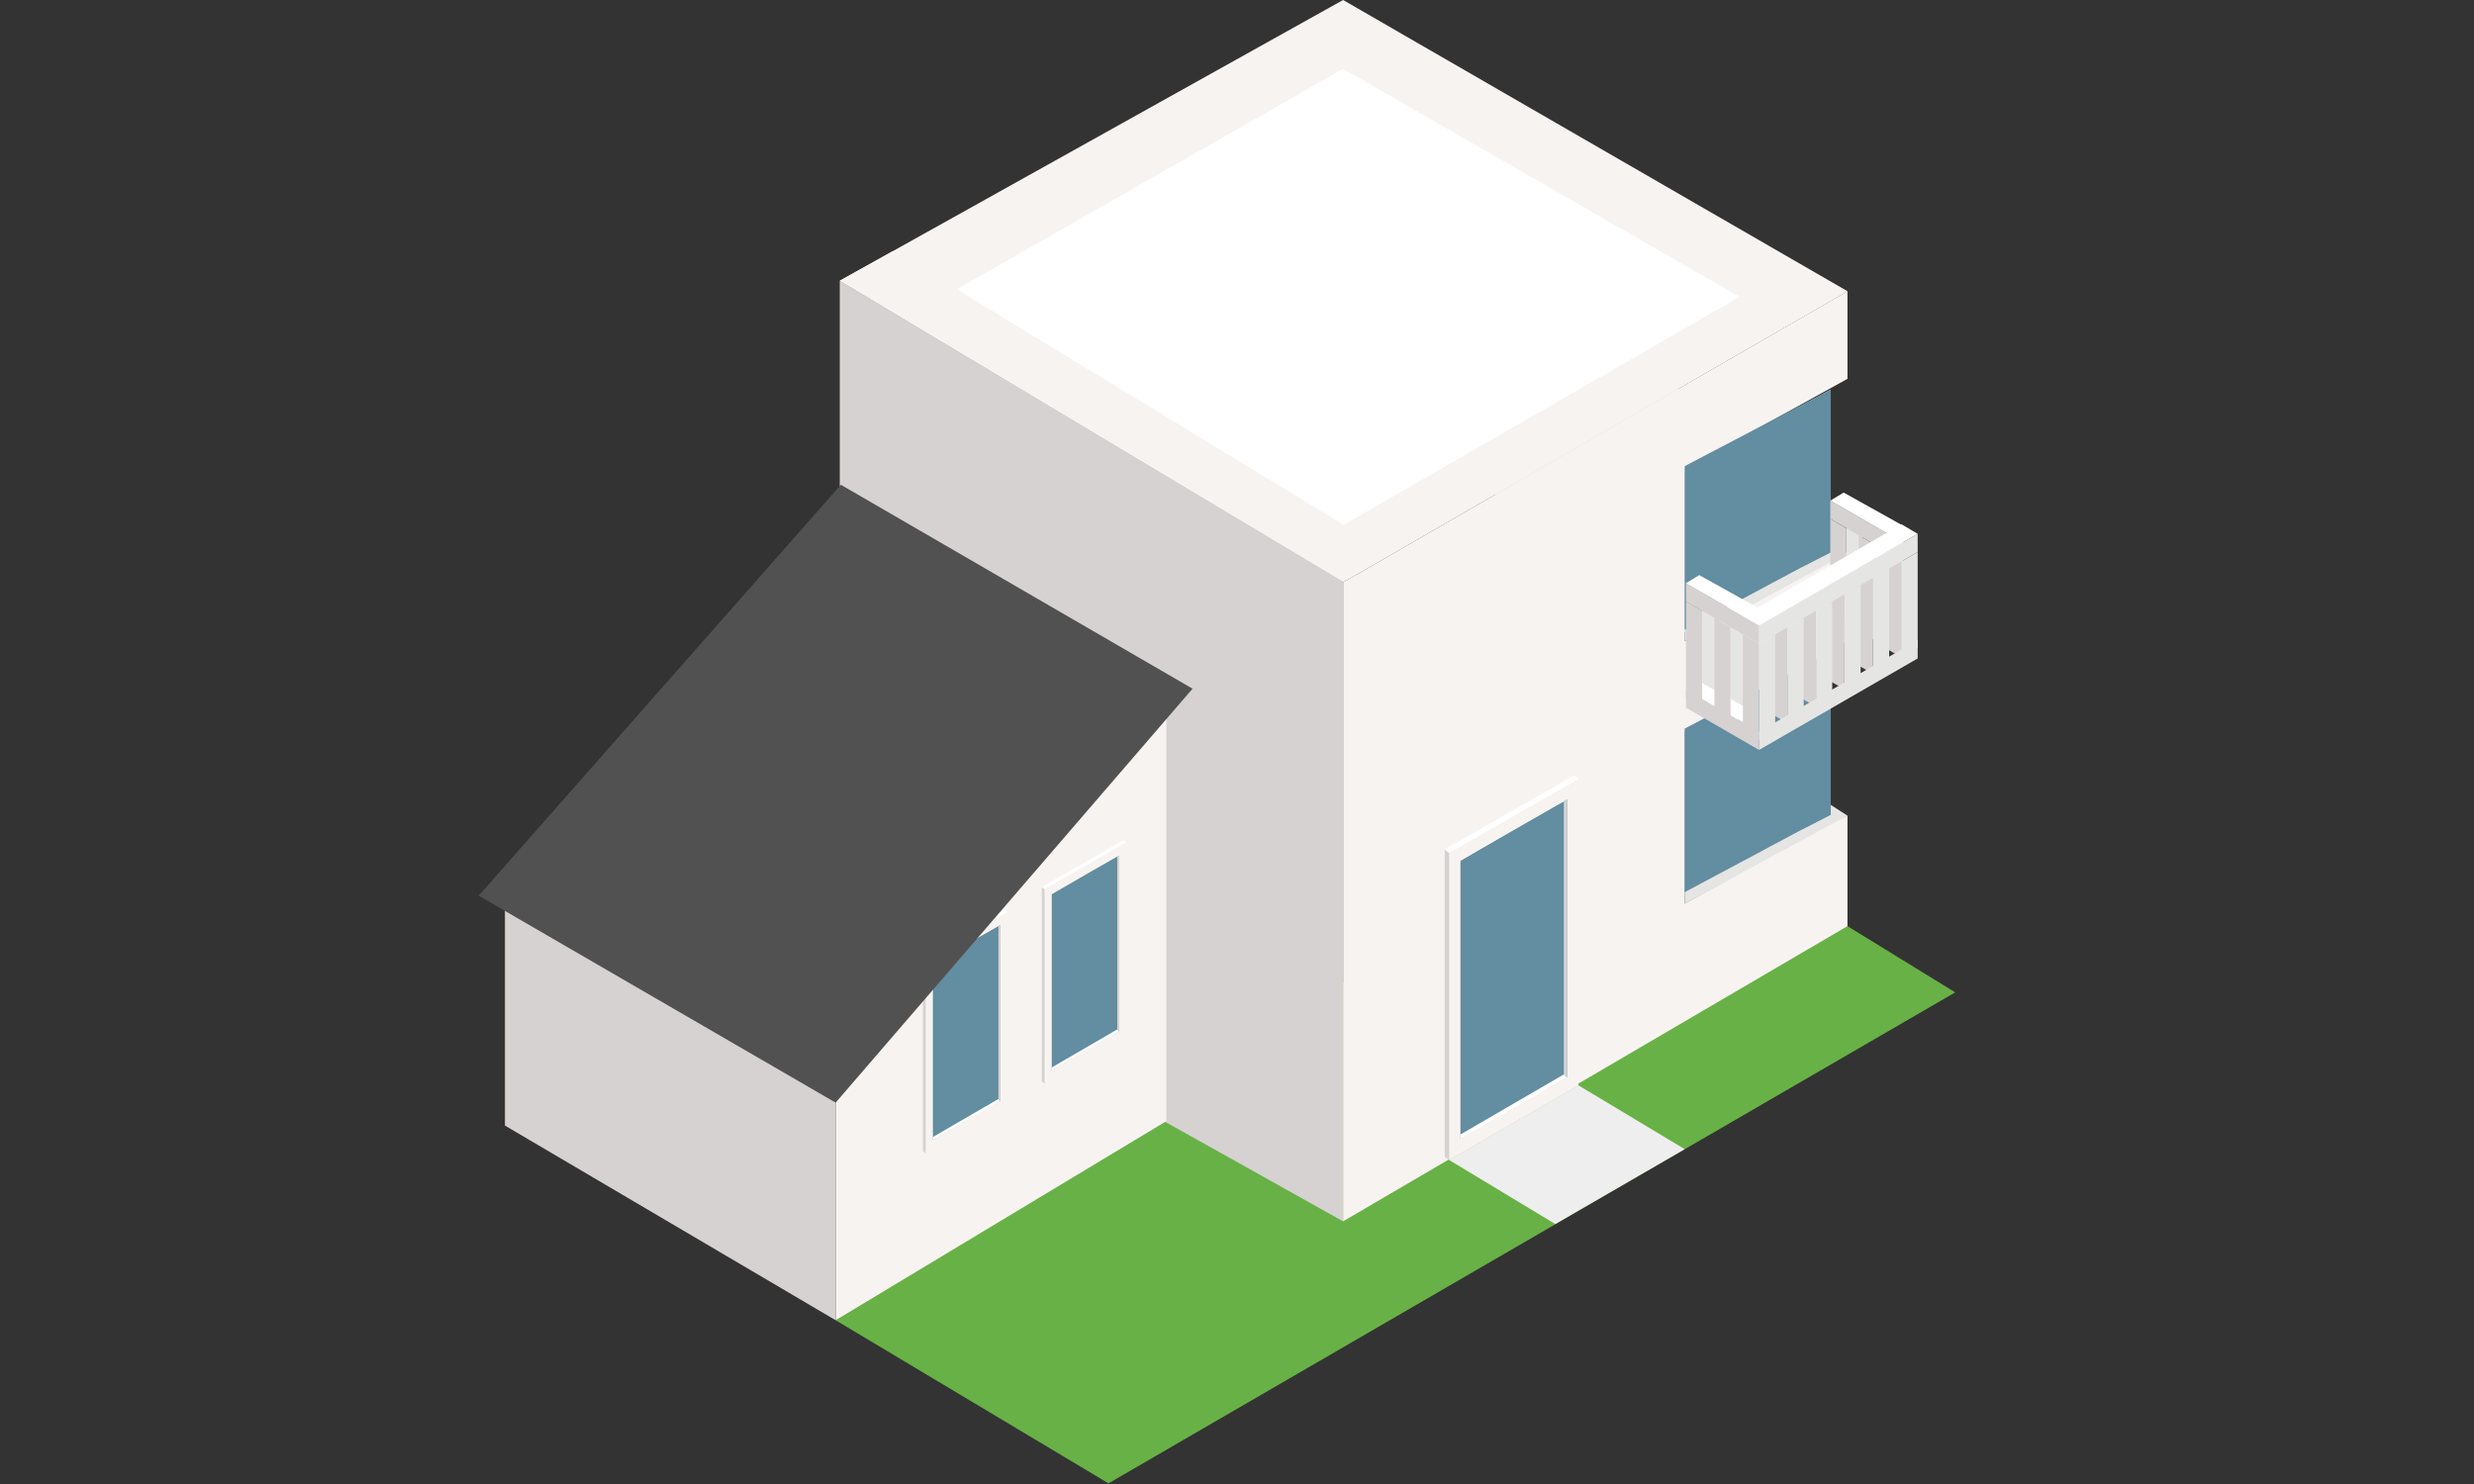
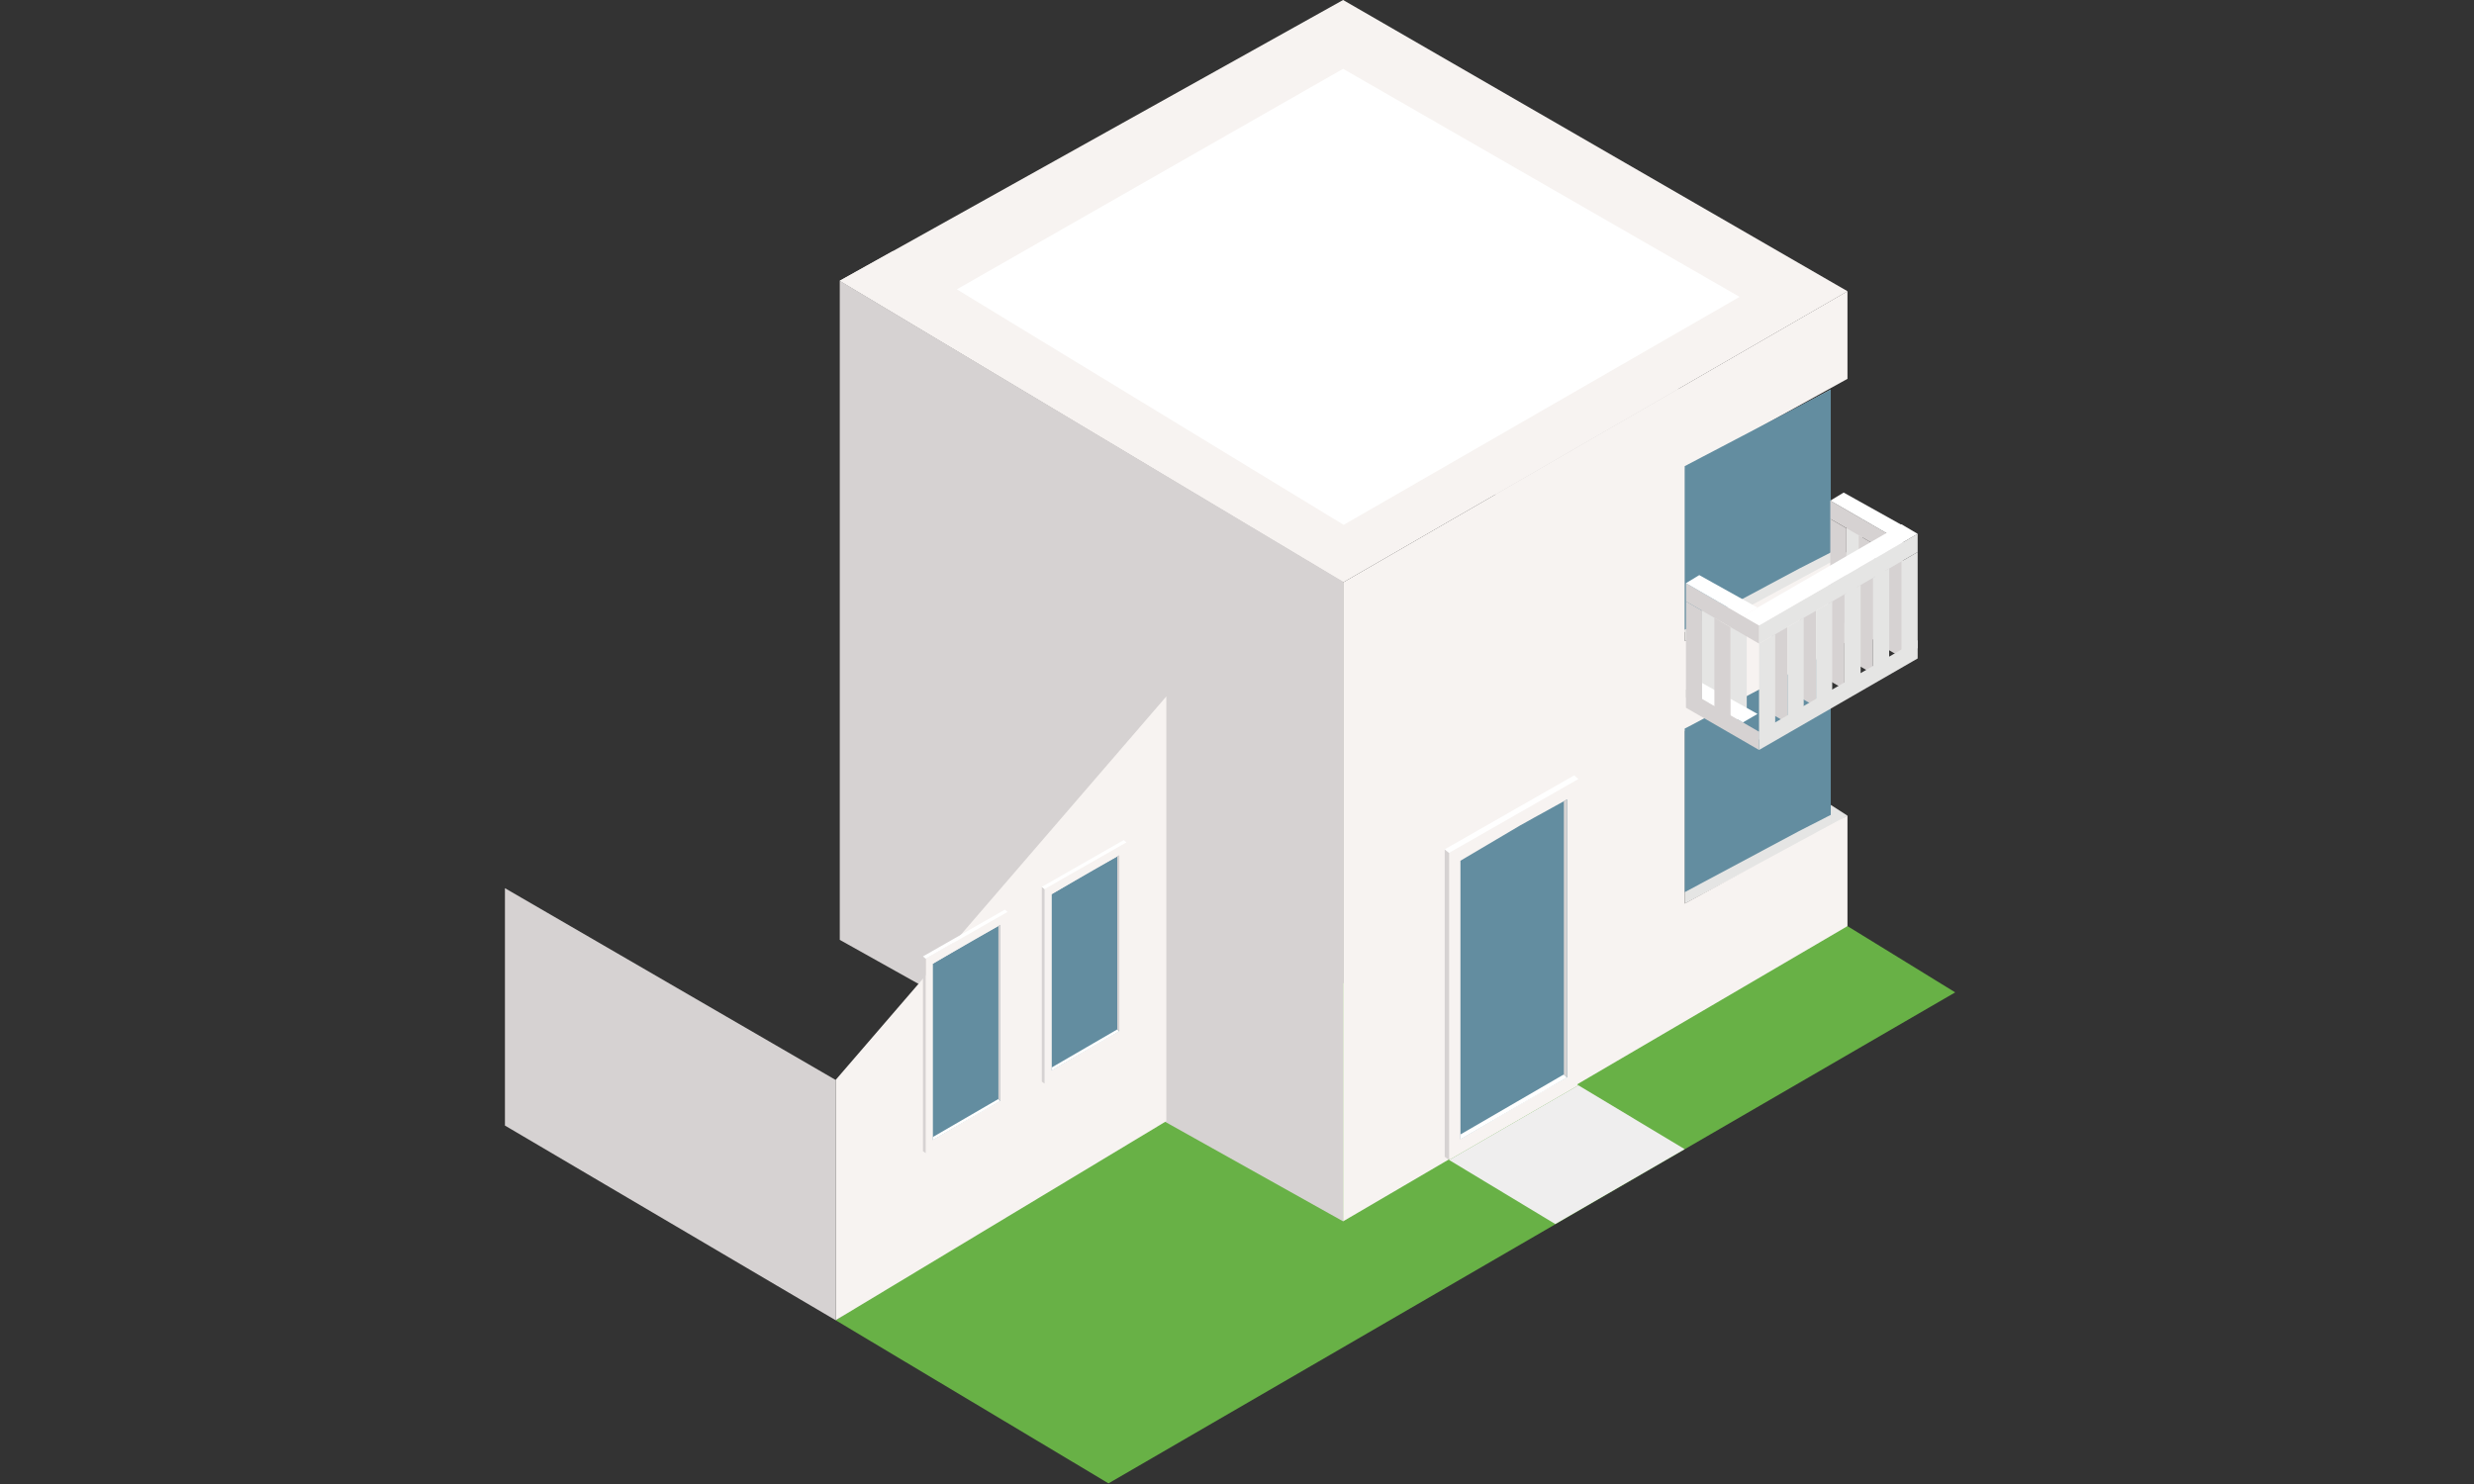
<svg xmlns="http://www.w3.org/2000/svg" width="100%" height="100%" viewBox="0 0 100 60" version="1.1" xml:space="preserve" style="fill-rule:evenodd;clip-rule:evenodd;stroke-linejoin:round;stroke-miterlimit:1.414;">
  <rect x="0" y="0" width="100" height="60" fill="#333333" stroke="none" />
  <g transform="matrix(0.279,0,0,0.279,11.758,0)">
    <path d="M222.42,68.83L174.51,41.04L174.51,75.43L222.42,103.65L222.42,68.83Z" style="fill:rgb(214,210,210);fill-rule:nonzero;" />
  </g>
  <g transform="matrix(0.279,0,0,0.279,11.758,0)">
    <path d="M225.51,134.21L241.12,143.81L118.45,214.96L78.92,191.32L153.18,141.99L225.51,134.21Z" style="fill:rgb(104,177,70);fill-rule:nonzero;" />
  </g>
  <g transform="matrix(0.279,0,0,0.279,11.758,0)">
    <path d="M225.51,42.2L152.44,0L79.52,40.68L152.44,84.4L225.51,42.2Z" style="fill:rgb(247,243,241);fill-rule:nonzero;" />
  </g>
  <g transform="matrix(0.279,0,0,0.279,11.758,0)">
    <path d="M152.44,176.99L79.52,136.2L79.52,40.68L152.44,84.26L152.44,176.99Z" style="fill:rgb(214,210,210);fill-rule:nonzero;" />
  </g>
  <g transform="matrix(0.279,0,0,0.279,11.758,0)">
    <path d="M79.52,40.68L152.44,84.26L152.44,75.46L87.23,36.38L79.52,40.68Z" style="fill:rgb(247,243,241);fill-rule:nonzero;" />
  </g>
  <g transform="matrix(0.279,0,0,0.279,11.758,0)">
    <path d="M225.43,42.2L152.52,84.26L152.52,76.06L217.72,38.49L225.43,42.2Z" style="fill:rgb(247,243,241);fill-rule:nonzero;" />
  </g>
  <g transform="matrix(0.279,0,0,0.279,11.758,0)">
    <path d="M152.44,9.97L96.48,41.93L152.52,76.06L209.88,43.02L152.44,9.97Z" style="fill:white;fill-rule:nonzero;" />
  </g>
  <g transform="matrix(0.279,0,0,0.279,11.758,0)">
    <path d="M223.09,56.45L201.93,67.94L201.93,92.92L223.09,81.72L223.09,56.45Z" style="fill:rgb(229,229,228);fill-rule:nonzero;" />
  </g>
  <g transform="matrix(0.279,0,0,0.279,11.758,0)">
    <path d="M225.51,80.17L223.09,78.61L223.09,81.72L225.51,80.17Z" style="fill:rgb(229,229,228);fill-rule:nonzero;" />
  </g>
  <g transform="matrix(0.279,0,0,0.279,11.758,0)">
    <path d="M223.09,94.48L201.93,105.97L201.93,130.95L223.09,119.75L223.09,94.48Z" style="fill:rgb(229,229,228);fill-rule:nonzero;" />
  </g>
  <g transform="matrix(0.279,0,0,0.279,11.758,0)">
    <path d="M225.51,118.2L223.09,116.64L223.09,119.75L225.51,118.2Z" style="fill:rgb(229,229,228);fill-rule:nonzero;" />
  </g>
  <g transform="matrix(0.279,0,0,0.279,11.758,0)">
    <path d="M152.44,84.4L225.51,42.2L225.51,54.9L201.93,67.94L201.93,92.92L225.51,80.17L225.51,92.92L201.93,105.97L201.93,130.94L225.51,118.19L225.51,134.21L152.44,176.99L152.44,84.4Z" style="fill:rgb(247,243,241);fill-rule:nonzero;" />
  </g>
  <g transform="matrix(0.279,0,0,0.279,11.758,0)">
-     <path d="M202.27,105.41L204.54,104.21L204.68,104.14L207.66,102.57L210.19,101.25L214.1,99.2L223.09,94.48L223.09,118.09L222.5,118.39L221.28,119.02L219.96,119.69L218.49,120.44L201.93,129.29L201.93,125.88L201.93,121.47L201.93,111.3L201.93,109.73L201.93,107.95L201.93,106.62L201.93,105.58L202.27,105.41Z" style="fill:rgb(99,141,160);fill-rule:nonzero;" />
+     <path d="M202.27,105.41L204.54,104.21L204.68,104.14L207.66,102.57L210.19,101.25L214.1,99.2L223.09,94.48L223.09,118.09L222.5,118.39L221.28,119.02L219.96,119.69L218.49,120.44L201.93,129.29L201.93,125.88L201.93,121.47L201.93,111.3L201.93,109.73L201.93,106.62L201.93,105.58L202.27,105.41Z" style="fill:rgb(99,141,160);fill-rule:nonzero;" />
  </g>
  <g transform="matrix(0.279,0,0,0.279,11.758,0)">
    <path d="M202.27,67.38L202.46,67.27L203.67,66.64L204.54,66.18L207.37,64.7L210.19,63.22L210.35,63.14L214.1,61.17L223.09,56.45L223.09,80.06L219.96,81.66L218.49,82.41L201.93,91.26L201.93,87.86L201.93,83.44L201.93,73.27L201.93,71.7L201.93,67.55L202.27,67.38Z" style="fill:rgb(99,141,160);fill-rule:nonzero;" />
  </g>
  <g transform="matrix(0.279,0,0,0.279,11.758,0)">
    <path d="M126.83,100.92L126.83,162.47L78.92,191.32L78.92,156.5L126.83,100.92Z" style="fill:rgb(247,243,241);fill-rule:nonzero;" />
  </g>
  <g transform="matrix(0.279,0,0,0.279,11.758,0)">
    <path d="M103.83,160.26L103.83,132.15L91.97,138.93L91.97,167.11L103.83,160.26Z" style="fill:rgb(247,243,241);fill-rule:nonzero;" />
  </g>
  <g transform="matrix(0.279,0,0,0.279,11.758,0)">
    <path d="M98.49,136.41L98.87,136.19L99.82,135.67L100.6,135.24L102.79,134.02L102.79,159.55L102.19,159.88L101.25,160.42L100.9,160.61L100.58,160.79L93.01,165.22L93.01,161.11L93.01,160.7L93.01,160.26L93.01,159.07L93.01,139.65L98.49,136.41Z" style="fill:rgb(99,141,160);fill-rule:nonzero;" />
  </g>
  <g transform="matrix(0.279,0,0,0.279,11.758,0)">
    <path d="M91.97,138.93L93.01,139.65L102.79,134.02L103.83,132.15L91.97,138.93Z" style="fill:rgb(247,243,241);fill-rule:nonzero;" />
  </g>
  <g transform="matrix(0.279,0,0,0.279,11.758,0)">
    <path d="M91.97,167.11L93.01,165.22L102.79,159.55L103.83,160.26L91.97,167.11Z" style="fill:rgb(247,243,241);fill-rule:nonzero;" />
  </g>
  <g transform="matrix(0.279,0,0,0.279,11.758,0)">
    <path d="M102.79,159.55L102.5,159.26L93.01,164.77L93.01,165.22L102.79,159.55Z" style="fill:white;fill-rule:nonzero;" />
  </g>
  <g transform="matrix(0.279,0,0,0.279,11.758,0)">
    <path d="M102.5,159.26L102.5,134.19L102.79,134.02L102.79,159.55L102.5,159.26Z" style="fill:rgb(214,210,210);fill-rule:nonzero;" />
  </g>
  <g transform="matrix(0.279,0,0,0.279,11.758,0)">
    <path d="M91.97,167.11L91.57,166.82L91.57,138.6L91.97,138.93L91.97,167.11Z" style="fill:rgb(214,210,210);fill-rule:nonzero;" />
  </g>
  <g transform="matrix(0.279,0,0,0.279,11.758,0)">
    <path d="M103.83,132.15L103.44,131.82L91.57,138.6L91.97,138.93L103.83,132.15Z" style="fill:white;fill-rule:nonzero;" />
  </g>
  <g transform="matrix(0.279,0,0,0.279,11.758,0)">
    <path d="M78.92,156.5L31.01,128.71L31.01,163.11L78.92,191.32L78.92,156.5Z" style="fill:rgb(214,210,210);fill-rule:nonzero;" />
  </g>
  <g transform="matrix(0.279,0,0,0.279,11.758,0)">
-     <path d="M130.63,99.8L79.68,70.25L27.21,129.8L78.92,159.79L130.63,99.8Z" style="fill:rgb(81,81,81);fill-rule:nonzero;" />
-   </g>
-   <g transform="matrix(0.279,0,0,0.279,11.758,0)">
-     <path d="M186.53,157.28L186.53,112.89L167.8,123.59L167.8,168.1L186.53,157.28Z" style="fill:rgb(247,243,241);fill-rule:nonzero;" />
-   </g>
+     </g>
+   <g transform="matrix(0.279,0,0,0.279,11.758,0)">
+     </g>
  <g transform="matrix(0.279,0,0,0.279,11.758,0)">
    <path d="M178.1,119.61L178.7,119.28L180.2,118.44L181.42,117.77L184.89,115.85L184.89,156.15L183.94,156.69L182.45,157.53L181.9,157.84L181.39,158.12L169.44,165.11L169.44,158.62L169.44,157.98L169.44,157.29L169.44,155.4L169.44,124.73L178.1,119.61Z" style="fill:rgb(99,141,160);fill-rule:nonzero;" />
  </g>
  <g transform="matrix(0.279,0,0,0.279,11.758,0)">
-     <path d="M167.8,123.59L169.44,124.73L184.89,115.85L186.53,112.89L167.8,123.59Z" style="fill:rgb(247,243,241);fill-rule:nonzero;" />
-   </g>
+     </g>
  <g transform="matrix(0.279,0,0,0.279,11.758,0)">
    <path d="M167.8,168.1L169.44,165.11L184.89,156.15L186.53,157.28L167.8,168.1Z" style="fill:rgb(247,243,241);fill-rule:nonzero;" />
  </g>
  <g transform="matrix(0.279,0,0,0.279,11.758,0)">
    <path d="M184.89,156.15L184.42,155.7L169.44,164.4L169.44,165.11L184.89,156.15Z" style="fill:white;fill-rule:nonzero;" />
  </g>
  <g transform="matrix(0.279,0,0,0.279,11.758,0)">
    <path d="M184.42,155.7L184.42,116.11L184.89,115.85L184.89,156.15L184.42,155.7Z" style="fill:rgb(214,210,210);fill-rule:nonzero;" />
  </g>
  <g transform="matrix(0.279,0,0,0.279,11.758,0)">
    <path d="M167.8,168.1L167.16,167.64L167.16,123.08L167.8,123.59L167.8,168.1Z" style="fill:rgb(214,210,210);fill-rule:nonzero;" />
  </g>
  <g transform="matrix(0.279,0,0,0.279,11.758,0)">
    <path d="M186.53,112.89L185.92,112.36L167.16,123.08L167.8,123.59L186.53,112.89Z" style="fill:white;fill-rule:nonzero;" />
  </g>
  <g transform="matrix(0.279,0,0,0.279,11.758,0)">
    <path d="M167.8,168.1L183.18,177.38L201.93,166.53L186.53,157.28L167.8,168.1Z" style="fill:rgb(239,238,238);fill-rule:nonzero;" />
  </g>
  <g transform="matrix(0.279,0,0,0.279,11.758,0)">
-     <path d="M121.05,150.18L121.05,122.07L109.19,128.84L109.19,157.03L121.05,150.18Z" style="fill:rgb(247,243,241);fill-rule:nonzero;" />
-   </g>
+     </g>
  <g transform="matrix(0.279,0,0,0.279,11.758,0)">
    <path d="M115.72,126.32L116.09,126.11L117.04,125.59L117.82,125.16L120.01,123.94L120.01,149.46L119.41,149.8L118.47,150.33L118.12,150.53L117.8,150.71L110.23,155.14L110.23,151.03L110.23,150.62L110.23,150.18L110.23,148.99L110.23,129.57L115.72,126.32Z" style="fill:rgb(99,141,160);fill-rule:nonzero;" />
  </g>
  <g transform="matrix(0.279,0,0,0.279,11.758,0)">
    <path d="M109.19,128.84L110.23,129.57L120.01,123.94L121.05,122.07L109.19,128.84Z" style="fill:rgb(247,243,241);fill-rule:nonzero;" />
  </g>
  <g transform="matrix(0.279,0,0,0.279,11.758,0)">
    <path d="M109.19,157.03L110.23,155.14L120.01,149.46L121.05,150.18L109.19,157.03Z" style="fill:rgb(247,243,241);fill-rule:nonzero;" />
  </g>
  <g transform="matrix(0.279,0,0,0.279,11.758,0)">
    <path d="M120.01,149.46L119.72,149.18L110.23,154.69L110.23,155.14L120.01,149.46Z" style="fill:white;fill-rule:nonzero;" />
  </g>
  <g transform="matrix(0.279,0,0,0.279,11.758,0)">
    <path d="M119.72,149.18L119.72,124.11L120.01,123.94L120.01,149.46L119.72,149.18Z" style="fill:rgb(214,210,210);fill-rule:nonzero;" />
  </g>
  <g transform="matrix(0.279,0,0,0.279,11.758,0)">
    <path d="M109.19,157.03L108.79,156.74L108.79,128.52L109.19,128.84L109.19,157.03Z" style="fill:rgb(214,210,210);fill-rule:nonzero;" />
  </g>
  <g transform="matrix(0.279,0,0,0.279,11.758,0)">
    <path d="M121.05,122.07L120.66,121.74L108.79,128.52L109.19,128.84L121.05,122.07Z" style="fill:white;fill-rule:nonzero;" />
  </g>
  <g transform="matrix(0.279,0,0,0.279,11.758,0)">
    <path d="M225.36,90.46L227.7,89.11L227.7,75.19L225.36,76.55L225.36,90.46Z" style="fill:rgb(229,229,228);fill-rule:nonzero;" />
  </g>
  <g transform="matrix(0.279,0,0,0.279,11.758,0)">
    <path d="M229.49,92.84L231.83,91.49L231.83,77.58L229.49,78.93L229.49,92.84Z" style="fill:rgb(229,229,228);fill-rule:nonzero;" />
  </g>
  <g transform="matrix(0.279,0,0,0.279,11.758,0)">
    <path d="M231.27,93.87L233.61,95.22L233.61,81.31L231.27,79.96L231.27,93.87Z" style="fill:rgb(214,210,210);fill-rule:nonzero;" />
  </g>
  <g transform="matrix(0.279,0,0,0.279,11.758,0)">
    <path d="M227.15,91.49L229.49,92.84L229.49,78.93L227.15,77.58L227.15,91.49Z" style="fill:rgb(214,210,210);fill-rule:nonzero;" />
  </g>
  <g transform="matrix(0.279,0,0,0.279,11.758,0)">
    <path d="M223.02,89.11L225.36,90.46L225.36,76.55L223.02,75.19L223.02,89.11Z" style="fill:rgb(214,210,210);fill-rule:nonzero;" />
  </g>
  <g transform="matrix(0.279,0,0,0.279,11.758,0)">
    <path d="M223.02,72.55L233.61,78.67L233.61,81.31L223.02,75.19L223.02,72.55Z" style="fill:rgb(214,210,210);fill-rule:nonzero;" />
  </g>
  <g transform="matrix(0.279,0,0,0.279,11.758,0)">
    <path d="M231.27,77.32L223.02,72.55L224.96,71.38L233.4,76.09L231.27,77.32Z" style="fill:white;fill-rule:nonzero;" />
  </g>
  <g transform="matrix(0.279,0,0,0.279,11.758,0)">
    <path d="M204.45,102.42L206.79,101.07L206.79,87.15L204.45,88.5L204.45,102.42Z" style="fill:rgb(229,229,228);fill-rule:nonzero;" />
  </g>
  <g transform="matrix(0.279,0,0,0.279,11.758,0)">
    <path d="M208.57,104.8L210.92,103.45L210.92,89.54L208.57,90.89L208.57,104.8Z" style="fill:rgb(229,229,228);fill-rule:nonzero;" />
  </g>
  <g transform="matrix(0.279,0,0,0.279,11.758,0)">
    <path d="M214.49,103.45L216.83,104.8L216.83,90.89L214.49,89.54L214.49,103.45Z" style="fill:rgb(214,210,210);fill-rule:nonzero;" />
  </g>
  <g transform="matrix(0.279,0,0,0.279,11.758,0)">
    <path d="M218.62,101.07L220.96,102.42L220.96,88.5L218.62,87.15L218.62,101.07Z" style="fill:rgb(214,210,210);fill-rule:nonzero;" />
  </g>
  <g transform="matrix(0.279,0,0,0.279,11.758,0)">
    <path d="M222.74,98.55L225.08,99.91L225.08,85.99L222.74,84.64L222.74,98.55Z" style="fill:rgb(214,210,210);fill-rule:nonzero;" />
  </g>
  <g transform="matrix(0.279,0,0,0.279,11.758,0)">
    <path d="M226.87,96.3L229.21,97.65L229.21,83.74L226.87,82.39L226.87,96.3Z" style="fill:rgb(214,210,210);fill-rule:nonzero;" />
  </g>
  <g transform="matrix(0.279,0,0,0.279,11.758,0)">
    <path d="M231,93.92L233.34,95.27L233.34,81.36L231,80L231,93.92Z" style="fill:rgb(214,210,210);fill-rule:nonzero;" />
  </g>
  <g transform="matrix(0.279,0,0,0.279,11.758,0)">
    <path d="M212.7,108.68L235.68,95.42L235.68,92.77L212.7,106.04L212.7,108.68Z" style="fill:rgb(229,229,228);fill-rule:nonzero;" />
  </g>
  <g transform="matrix(0.279,0,0,0.279,11.758,0)">
    <path d="M202.11,99.92L212.7,106.04L212.7,108.68L202.11,102.56L202.11,99.92Z" style="fill:rgb(214,210,210);fill-rule:nonzero;" />
  </g>
  <g transform="matrix(0.279,0,0,0.279,11.758,0)">
    <path d="M210.36,104.69L202.11,99.92L204.04,98.75L212.48,103.46L210.36,104.69Z" style="fill:white;fill-rule:nonzero;" />
  </g>
  <g transform="matrix(0.279,0,0,0.279,11.758,0)">
    <path d="M233.34,95.27L235.68,93.92L235.68,80L233.34,81.36L233.34,95.27Z" style="fill:rgb(229,229,228);fill-rule:nonzero;" />
  </g>
  <g transform="matrix(0.279,0,0,0.279,11.758,0)">
    <path d="M229.21,97.65L231.55,96.3L231.55,82.39L229.21,83.74L229.21,97.65Z" style="fill:rgb(229,229,228);fill-rule:nonzero;" />
  </g>
  <g transform="matrix(0.279,0,0,0.279,11.758,0)">
    <path d="M225.08,100.03L227.42,98.68L227.42,84.77L225.08,86.12L225.08,100.03Z" style="fill:rgb(229,229,228);fill-rule:nonzero;" />
  </g>
  <g transform="matrix(0.279,0,0,0.279,11.758,0)">
    <path d="M220.96,102.42L223.3,101.07L223.3,87.15L220.96,88.5L220.96,102.42Z" style="fill:rgb(229,229,228);fill-rule:nonzero;" />
  </g>
  <g transform="matrix(0.279,0,0,0.279,11.758,0)">
    <path d="M216.83,104.8L219.17,103.45L219.17,89.54L216.83,90.89L216.83,104.8Z" style="fill:rgb(229,229,228);fill-rule:nonzero;" />
  </g>
  <g transform="matrix(0.279,0,0,0.279,11.758,0)">
    <path d="M212.7,107.18L215.04,105.83L215.04,91.92L212.7,93.27L212.7,107.18Z" style="fill:rgb(229,229,228);fill-rule:nonzero;" />
  </g>
  <g transform="matrix(0.279,0,0,0.279,11.758,0)">
    <path d="M212.7,93.27L235.68,80L235.68,77.36L212.7,90.63L212.7,93.27Z" style="fill:rgb(229,229,228);fill-rule:nonzero;" />
  </g>
  <g transform="matrix(0.279,0,0,0.279,11.758,0)">
-     <path d="M210.36,105.83L212.7,107.18L212.7,93.27L210.36,91.92L210.36,105.83Z" style="fill:rgb(214,210,210);fill-rule:nonzero;" />
-   </g>
+     </g>
  <g transform="matrix(0.279,0,0,0.279,11.758,0)">
    <path d="M206.23,103.45L208.57,104.8L208.57,90.89L206.23,89.54L206.23,103.45Z" style="fill:rgb(214,210,210);fill-rule:nonzero;" />
  </g>
  <g transform="matrix(0.279,0,0,0.279,11.758,0)">
    <path d="M202.11,101.07L204.45,102.42L204.45,88.5L202.11,87.15L202.11,101.07Z" style="fill:rgb(214,210,210);fill-rule:nonzero;" />
  </g>
  <g transform="matrix(0.279,0,0,0.279,11.758,0)">
    <path d="M202.11,84.51L212.7,90.63L212.7,93.27L202.11,87.15L202.11,84.51Z" style="fill:rgb(214,210,210);fill-rule:nonzero;" />
  </g>
  <g transform="matrix(0.279,0,0,0.279,11.758,0)">
    <path d="M210.36,89.28L233.34,75.98L235.68,77.36L212.7,90.63L210.36,89.28Z" style="fill:white;fill-rule:nonzero;" />
  </g>
  <g transform="matrix(0.279,0,0,0.279,11.758,0)">
    <path d="M210.36,89.28L202.11,84.51L204.04,83.34L212.48,88.05L210.36,89.28Z" style="fill:white;fill-rule:nonzero;" />
  </g>
</svg>